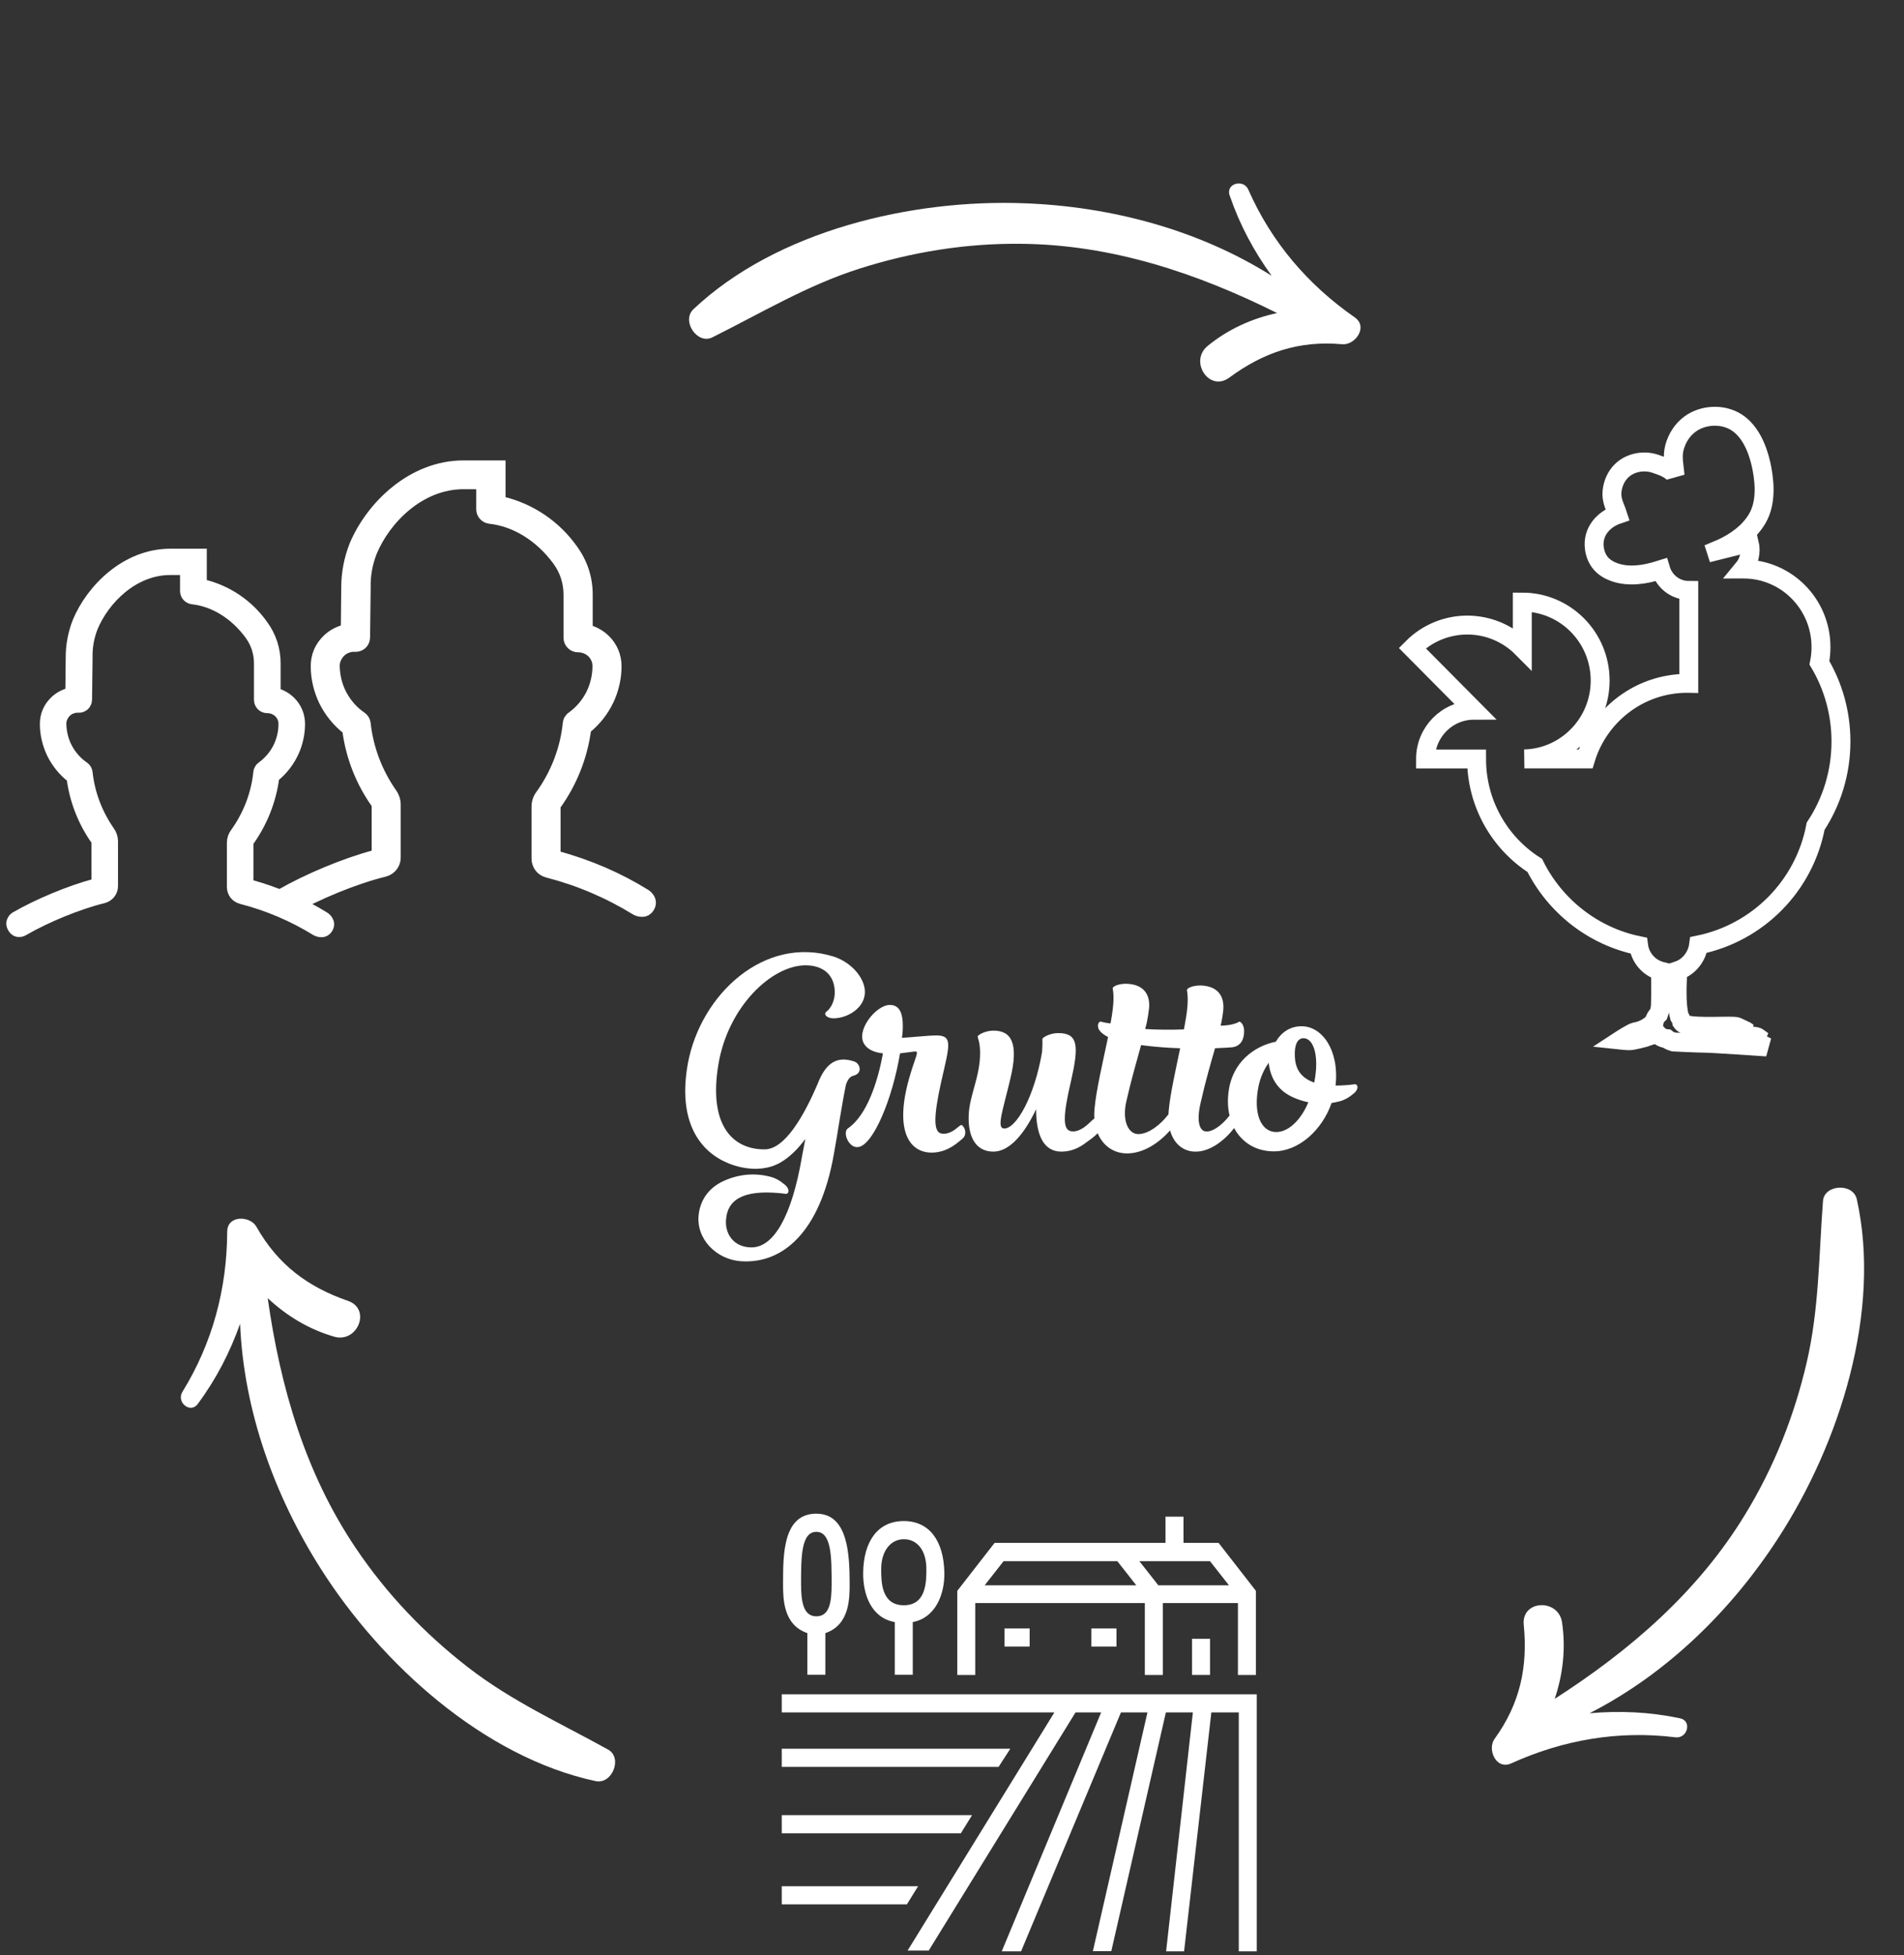
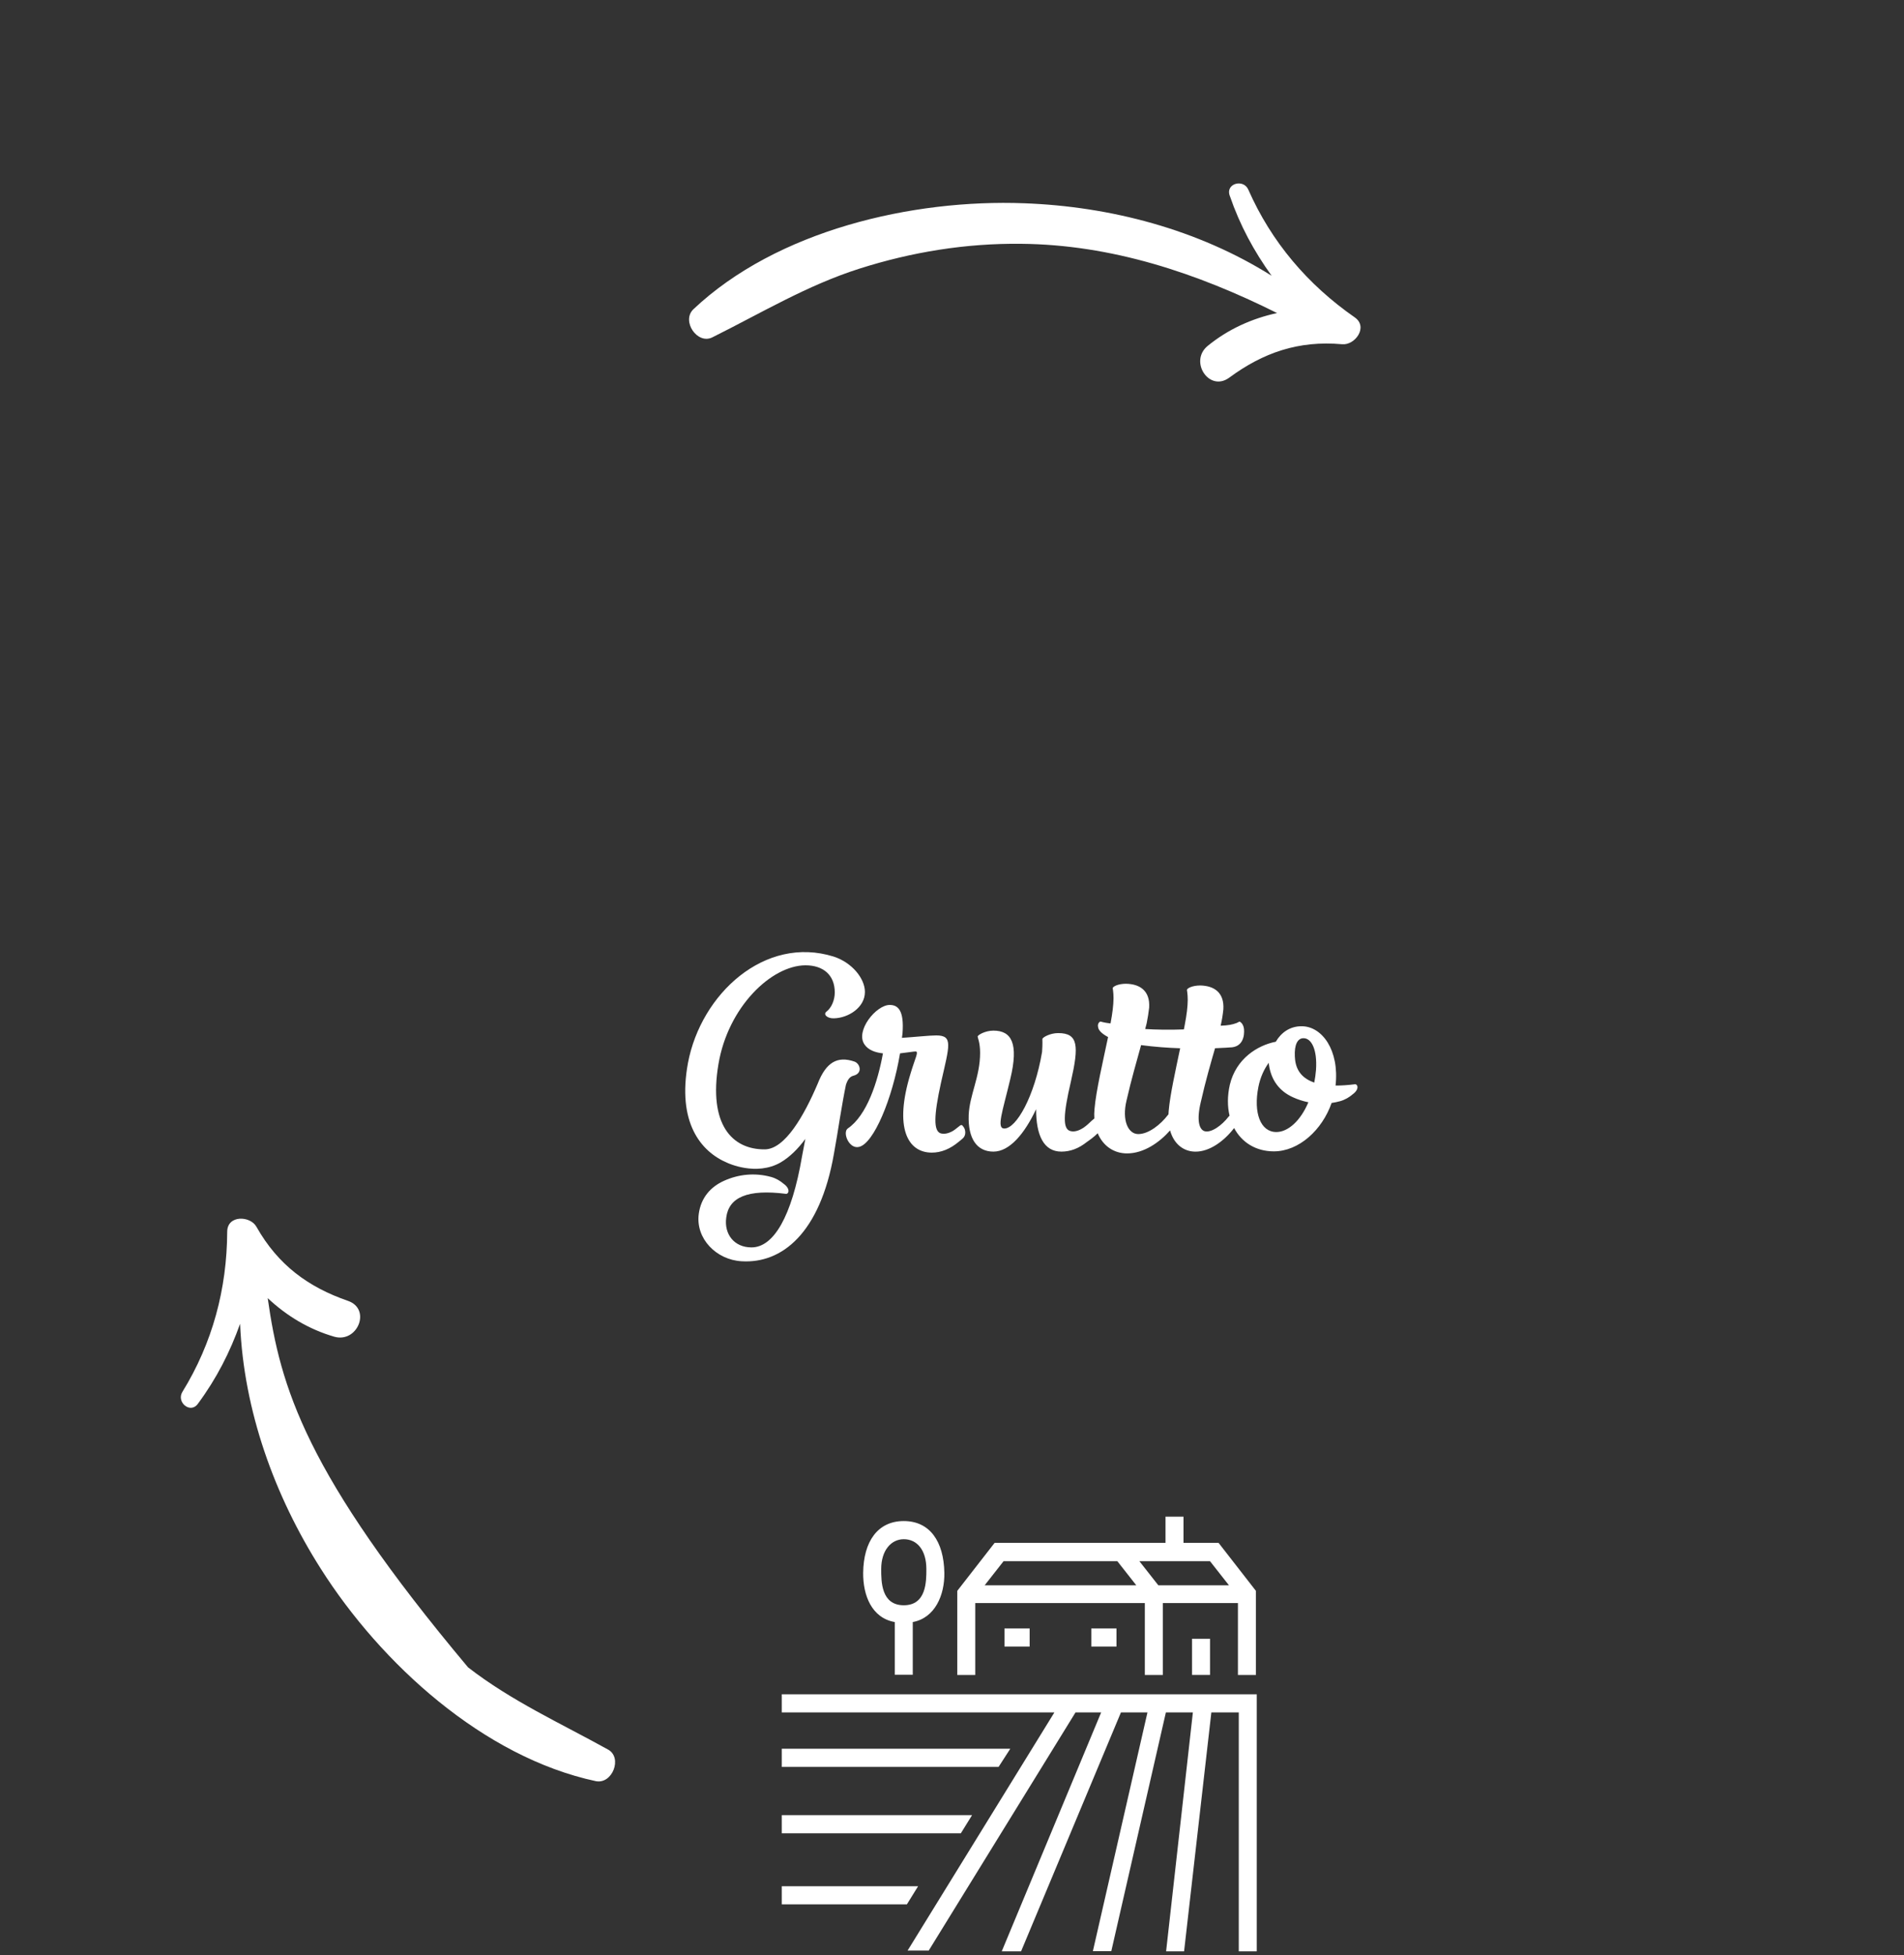
<svg xmlns="http://www.w3.org/2000/svg" width="151" height="155" viewBox="0 0 151 155" fill="none">
  <rect x="0" y="0" width="151" height="155" fill="#333333" stroke="none" />
  <path d="M107.439 25.16C103.719 22.572 100.834 19.197 98.999 15.032C98.608 14.143 97.156 14.557 97.532 15.529C98.337 17.869 99.453 19.924 100.848 21.861C95.014 18.189 88.06 16.367 81.24 16.115C72.334 15.772 61.607 18.262 54.978 24.528C54.029 25.466 55.309 27.337 56.493 26.744C60.376 24.813 64.007 22.619 68.162 21.297C72.316 19.975 76.61 19.279 80.979 19.328C88.178 19.393 94.922 21.648 101.28 24.817C99.266 25.255 97.39 26.104 95.767 27.43C94.292 28.655 95.892 31.102 97.484 29.942C100.175 27.958 102.976 26.982 106.438 27.289C107.449 27.393 108.54 25.925 107.439 25.16Z" fill="white" />
-   <path d="M134.71 74.914C139.404 73.953 143.092 70.249 143.993 65.499C145.261 63.574 146 61.266 146 58.784C146 56.502 145.377 54.369 144.292 52.544C144.31 52.45 144.328 52.356 144.343 52.26C144.392 51.947 144.416 51.625 144.416 51.296C144.416 47.881 141.668 45.111 138.278 45.111C138.266 45.111 138.255 45.112 138.245 45.112C138.711 44.551 138.916 43.781 138.727 43.016L137.623 43.291L136.837 43.487L136.118 43.667C136.117 43.664 136.116 43.662 136.115 43.659C136.264 43.598 136.413 43.532 136.56 43.464C137.665 42.952 138.726 42.193 139.356 41.122C139.674 40.58 139.832 39.971 139.884 39.345C139.947 38.62 139.869 37.872 139.74 37.181C139.715 37.05 139.688 36.918 139.658 36.786C139.378 35.555 138.808 34.17 137.702 33.471C136.613 32.783 135.066 32.863 134.034 33.617C133.426 34.061 132.998 34.73 132.802 35.457C132.59 36.239 132.782 36.918 132.844 37.693C132.597 37.204 131.752 36.925 131.265 36.762C130.374 36.463 129.309 36.65 128.619 37.307C128.17 37.734 127.907 38.334 127.845 38.95C127.772 39.68 128.081 40.151 128.289 40.789C127.136 41.182 126.278 42.174 126.443 43.453C126.498 43.891 126.663 44.32 126.948 44.656C127.233 44.99 127.625 45.217 128.038 45.363C128.602 45.562 129.205 45.612 129.804 45.568C130.107 45.547 130.409 45.501 130.706 45.438C131.047 45.365 131.381 45.271 131.712 45.167C131.741 45.264 131.778 45.358 131.82 45.447C132.189 46.251 132.995 46.807 133.931 46.807V54.173C133.891 54.172 133.851 54.172 133.812 54.172C133.308 54.172 132.814 54.215 132.333 54.302C129.203 54.858 126.67 57.156 125.751 60.165H120.893C124.226 60.078 126.903 57.33 126.903 53.951C126.903 50.516 124.139 47.732 120.729 47.732V51.374C118.319 48.946 114.411 48.947 112 51.376L116.891 56.304C114.772 56.304 113.054 58.035 113.054 60.17H117.102C117.104 63.721 118.945 66.839 121.718 68.61C123.328 71.835 126.342 74.225 129.953 74.966C130.078 75.925 130.761 76.709 131.663 76.971C131.671 76.972 131.679 76.974 131.687 76.976C131.701 77.674 131.713 78.65 131.686 79.608C131.677 79.906 131.624 80.165 131.54 80.389C131.368 80.543 131.244 80.749 131.193 80.983C130.668 81.606 129.891 81.774 129.729 81.79C129.485 81.815 128.506 82.455 128.506 82.455C128.506 82.455 128.971 82.505 129.24 82.505C129.509 82.505 130.416 82.259 130.416 82.259C130.416 82.259 130.987 82.038 131.44 81.962C131.559 82.1 131.712 82.209 131.885 82.275C131.978 82.31 132.079 82.334 132.182 82.343C132.401 82.52 132.713 82.605 132.713 82.605C132.713 82.605 134.67 82.703 135.232 82.703C135.794 82.703 140.123 83 140.123 83C140.123 83 139.831 82.852 139.586 82.728C139.352 82.611 135.12 82.181 134.724 82.139C135.045 82.154 137.916 82.285 138.215 82.285C138.523 82.285 139.704 82.493 139.778 82.505C139.751 82.484 139.569 82.347 139.366 82.21C139.145 82.063 134.499 81.767 134.499 81.767C134.499 81.767 137.556 81.791 137.752 81.767C137.948 81.741 138.657 81.866 138.657 81.866L138.437 81.718C138.437 81.718 138.069 81.546 137.752 81.398C137.434 81.25 134.548 81.52 133.594 81.2C133.507 81.171 133.433 81.107 133.368 81.013C133.338 80.855 133.275 80.709 133.186 80.582C132.929 79.654 133 77.929 133.069 76.95C133.937 76.665 134.589 75.849 134.71 74.914Z" stroke="white" stroke-width="1.5" />
  <path d="M75.921 89.401C75.811 89.497 75.697 89.577 75.583 89.651C75.233 89.855 74.882 89.933 74.594 89.845C74.032 89.651 74.049 88.466 74.632 85.815C75.301 82.862 75.603 82.085 74.244 82.085C73.727 82.085 72.498 82.215 71.529 82.278L71.573 81.955C71.723 80.079 71.207 79.669 70.56 79.669C69.481 79.669 67.823 81.717 68.556 82.796C68.858 83.249 69.419 83.443 70.023 83.507C69.613 85.771 68.75 88.422 67.242 89.457C66.788 89.759 67.328 91.117 68.125 90.923C69.29 90.666 70.776 87.107 71.379 83.507C71.961 83.443 72.456 83.357 72.608 83.357C72.888 83.357 72.586 83.853 72.22 85.082C70.884 89.415 71.983 91.377 73.903 91.377C74.632 91.377 75.353 91.089 76.04 90.512C76.154 90.424 76.266 90.332 76.374 90.23C76.634 89.986 76.572 89.557 76.432 89.363C76.27 89.141 76.266 89.111 75.921 89.401Z" fill="white" />
  <path d="M66.602 88.691C66.776 87.654 66.936 86.727 67.088 86.002C67.226 85.576 67.403 85.349 67.691 85.277C68.446 85.083 68.209 84.306 67.755 84.156C66.418 83.702 65.513 84.2 64.844 85.924C63.767 88.445 62.257 91.099 60.663 91.118C58.033 91.141 56.179 89.115 56.976 84.371C57.732 79.844 61.158 76.546 63.875 76.526C65.298 76.526 66.203 77.301 66.203 78.681C66.203 79.307 65.923 79.91 65.555 80.19C65.254 80.406 65.599 80.751 66.137 80.729C67.258 80.707 68.594 79.888 68.594 78.638C68.594 77.581 67.581 76.31 66.115 75.835C60.66 74.132 55.596 78.787 54.561 84.264C53.698 88.941 55.53 91.29 57.708 92.197C57.708 92.197 59.977 93.266 61.911 92.153C62.633 91.728 63.292 91.073 63.869 90.291L63.607 91.668C62.788 96.475 61.344 98.89 59.598 98.89C58.219 98.89 57.42 97.834 57.594 96.541C57.788 94.924 59.276 94.255 62.337 94.645C62.547 94.663 62.714 94.251 62.141 93.842C61.879 93.616 61.546 93.416 61.156 93.306C59.831 92.943 58.543 93.104 57.42 93.61C56.363 94.083 55.588 94.947 55.416 96.239C55.156 98.201 56.816 99.883 58.822 99.989C62.013 100.183 65.03 97.769 66.131 91.496C66.153 91.364 66.177 91.234 66.199 91.103C66.261 90.763 66.319 90.405 66.382 90.05C66.468 89.552 66.54 89.103 66.602 88.691Z" fill="white" />
  <path d="M107.462 85.956C106.894 86.028 106.381 86.062 105.919 86.06C106.231 83.265 104.854 81.357 103.226 81.357C102.299 81.357 101.61 81.853 101.178 82.586C99.734 82.865 98.031 83.922 97.534 85.992C97.332 86.885 97.338 87.718 97.512 88.448C97.484 88.47 97.456 88.499 97.428 88.535C96.91 89.205 96.069 89.828 95.532 89.678C95.1 89.548 94.885 88.815 95.23 87.373C95.618 85.654 96.025 84.27 96.361 83.101C97.08 83.075 97.516 83.039 97.516 83.039C98.593 83.039 98.701 82.09 98.659 81.595C98.617 81.163 98.357 80.991 98.293 80.991L98.077 81.099C97.732 81.229 97.408 81.293 96.805 81.315C96.912 80.862 96.977 80.432 97.02 80.022C97.106 78.686 96.287 78.146 95.188 78.126C94.563 78.126 94.153 78.342 94.132 78.472C94.132 78.558 94.195 78.752 94.195 79.269C94.195 79.787 94.109 80.476 93.958 81.253L93.89 81.609C92.731 81.653 91.69 81.631 90.821 81.579L90.941 81.113C91.027 80.682 91.091 80.272 91.135 79.885C91.221 78.548 90.401 78.008 89.302 77.989C88.677 77.989 88.268 78.204 88.246 78.334C88.246 78.42 88.309 78.614 88.309 79.131C88.309 79.649 88.224 80.338 88.072 81.135C87.51 81.071 87.317 80.985 87.275 80.985C87.167 81.007 87.037 81.179 87.081 81.395C87.103 81.697 87.427 81.976 87.878 82.214C87.468 84.176 86.929 86.44 86.801 87.926C86.777 88.184 86.773 88.434 86.789 88.671C86.735 88.709 86.669 88.765 86.581 88.845C86.376 89.045 86.17 89.235 85.954 89.385C85.942 89.393 85.928 89.401 85.916 89.411C85.862 89.447 85.806 89.481 85.748 89.51C85.436 89.678 85.131 89.742 84.867 89.66C84.286 89.489 84.308 88.388 84.931 85.736C85.578 82.891 85.513 81.9 83.918 81.9C83.271 81.9 82.667 82.246 82.667 82.374C82.667 82.438 82.689 82.761 82.645 83.365V83.387C82.042 86.943 80.598 89.466 79.649 89.466C79.001 89.466 79.519 88.086 80.122 85.543C80.811 82.698 80.208 81.705 78.785 81.705C78.138 81.705 77.535 82.05 77.535 82.178C77.535 82.264 77.729 82.652 77.729 83.471C77.729 85.367 76.888 86.811 76.823 88.408C76.76 90.262 77.471 91.297 78.785 91.297C80.058 91.297 81.243 89.896 82.17 87.934C82.17 90.004 82.773 91.297 84.174 91.297C84.895 91.297 85.556 91.041 86.19 90.537C86.478 90.338 86.775 90.116 87.055 89.842C87.468 90.825 88.314 91.439 89.384 91.439C90.707 91.439 91.948 90.577 92.795 89.616C93.094 90.697 93.868 91.299 94.817 91.299C95.92 91.299 97.06 90.486 97.874 89.429C98.479 90.567 99.602 91.277 101.024 91.277C103.012 91.277 104.86 89.578 105.605 87.439C105.827 87.407 106.053 87.361 106.279 87.299C106.668 87.189 107.002 86.989 107.264 86.763C107.839 86.35 107.671 85.94 107.462 85.956ZM90.272 89.906C89.474 89.906 88.957 88.829 89.344 87.233C89.732 85.531 90.142 84.15 90.465 82.965L90.493 82.853C91.568 82.995 92.633 83.071 93.594 83.103C93.228 84.871 92.797 86.763 92.685 88.064C92.675 88.16 92.671 88.252 92.667 88.344C92.651 88.36 92.635 88.378 92.619 88.398C92.06 89.129 91.111 89.906 90.272 89.906ZM103.378 82.306C104.003 82.306 104.477 83.189 104.369 84.807C104.341 85.161 104.293 85.499 104.231 85.822C103.314 85.513 102.818 84.907 102.712 84.032C102.702 83.94 102.694 83.848 102.689 83.752C102.645 82.823 102.902 82.306 103.378 82.306ZM101.222 89.744C99.971 89.744 99.39 88.236 99.799 86.166C99.959 85.369 100.267 84.74 100.619 84.256C100.623 84.292 100.625 84.326 100.629 84.362C100.8 85.654 101.49 86.518 102.545 86.991C102.932 87.167 103.34 87.299 103.763 87.385C103.138 88.861 102.147 89.744 101.222 89.744Z" fill="white" />
-   <path d="M119.853 139.794C123.98 137.923 128.357 137.173 132.874 137.729C133.838 137.848 134.225 136.389 133.198 136.214C130.776 135.707 128.439 135.614 126.061 135.821C132.202 132.69 137.328 127.649 141.035 121.919C145.89 114.444 149.242 103.955 147.253 95.053C146.934 93.758 144.671 93.898 144.574 95.22C144.245 99.544 144.27 103.786 143.279 108.032C142.288 112.277 140.687 116.322 138.409 120.05C134.667 126.2 129.278 130.84 123.3 134.678C123.956 132.725 124.187 130.678 123.879 128.605C123.581 126.711 120.66 126.833 120.842 128.794C121.168 132.121 120.572 135.027 118.536 137.844C117.929 138.659 118.632 140.348 119.853 139.794Z" fill="white" />
-   <path d="M18.019 97.645C17.998 102.177 16.855 106.468 14.467 110.342C13.956 111.168 15.121 112.129 15.708 111.268C17.179 109.278 18.238 107.193 19.041 104.945C19.327 111.832 21.772 118.593 25.433 124.352C30.203 131.881 38.34 139.302 47.26 141.206C48.57 141.456 49.386 139.34 48.225 138.701C44.432 136.6 40.566 134.853 37.12 132.182C33.674 129.511 30.666 126.369 28.227 122.744C24.197 116.779 22.228 109.946 21.231 102.912C22.734 104.322 24.497 105.386 26.51 105.97C28.356 106.49 29.463 103.784 27.604 103.131C24.444 102.041 22.052 100.287 20.341 97.262C19.853 96.371 18.024 96.305 18.019 97.645Z" fill="white" />
-   <path fill-rule="evenodd" clip-rule="evenodd" d="M43.434 69.08C45.935 69.727 48.268 70.718 50.469 72.071C50.469 72.071 51.081 72.418 51.403 71.917C51.763 71.368 51.165 70.983 51.165 70.983C48.986 69.63 46.655 68.639 44.175 67.957L43.959 67.897V63.85L44.018 63.766C45.274 62.018 46.089 59.985 46.376 57.854L46.387 57.735L46.482 57.662C47.199 57.075 47.786 56.322 48.182 55.497C48.577 54.671 48.793 53.737 48.793 52.817C48.793 52.435 48.72 52.062 48.577 51.715C48.433 51.368 48.217 51.044 47.944 50.781C47.608 50.445 47.177 50.194 46.723 50.05L46.506 49.991V47.127C46.506 45.857 46.111 44.65 45.358 43.618C44.032 41.74 42.069 40.4 39.82 39.861L39.593 39.802V37H36.767C32.673 37 29.466 40.243 28.196 43.261C27.777 44.328 27.563 45.44 27.563 46.577L27.528 49.953L27.311 50.026C26.832 50.158 26.401 50.397 26.041 50.732C25.755 51.008 25.527 51.32 25.37 51.677C25.216 52.037 25.143 52.419 25.143 52.814C25.143 53.759 25.37 54.693 25.776 55.543C26.196 56.393 26.805 57.148 27.547 57.733L27.641 57.806L27.652 57.925C27.928 59.985 28.705 61.958 29.915 63.658L29.975 63.731V67.824L29.747 67.884C27.39 68.506 24.388 69.765 22.292 70.975C22.292 70.975 21.778 71.311 22.114 71.86C22.449 72.41 22.974 72.063 22.974 72.063C25.081 70.842 28.096 69.594 30.478 69.01C30.706 68.95 30.909 68.817 31.052 68.639C31.195 68.46 31.279 68.233 31.279 68.005V63.788C31.279 63.477 31.171 63.165 30.979 62.903C29.831 61.252 29.111 59.349 28.897 57.362C28.887 57.278 28.862 57.194 28.813 57.11C28.765 57.037 28.705 56.967 28.635 56.918C27.963 56.463 27.414 55.84 27.029 55.123C26.648 54.406 26.456 53.602 26.442 52.8C26.442 52.584 26.477 52.37 26.575 52.167C26.659 51.964 26.791 51.785 26.946 51.628C27.1 51.474 27.292 51.352 27.495 51.282C27.698 51.198 27.925 51.163 28.142 51.174C28.25 51.184 28.334 51.163 28.418 51.138C28.502 51.114 28.573 51.065 28.646 51.006C28.705 50.946 28.765 50.873 28.789 50.803C28.824 50.719 28.849 50.635 28.849 50.551L28.897 46.577C28.873 45.619 29.041 44.663 29.401 43.74C30.489 41.106 33.255 38.283 36.761 38.283H38.269V40.378C38.269 40.533 38.328 40.69 38.437 40.809C38.545 40.928 38.688 41.001 38.856 41.025C40.892 41.242 42.879 42.463 44.292 44.39C44.89 45.205 45.191 46.15 45.191 47.143V50.567C45.191 50.735 45.264 50.903 45.383 51.022C45.502 51.141 45.67 51.214 45.848 51.214C45.848 51.214 45.848 51.214 45.859 51.214C46.289 51.214 46.698 51.382 47.007 51.669C47.161 51.823 47.283 52.005 47.367 52.197C47.451 52.389 47.486 52.603 47.486 52.819C47.486 53.61 47.294 54.4 46.937 55.107C46.576 55.813 46.038 56.436 45.394 56.901C45.32 56.95 45.261 57.021 45.215 57.094C45.166 57.167 45.142 57.248 45.131 57.346C44.928 59.381 44.173 61.355 42.976 63.03C42.76 63.306 42.654 63.617 42.654 63.94V68.081C42.654 68.309 42.738 68.536 42.871 68.715C43.003 68.888 43.206 69.018 43.434 69.08Z" fill="white" stroke="white" />
-   <path fill-rule="evenodd" clip-rule="evenodd" d="M19.153 71.17C21.271 71.718 23.247 72.557 25.111 73.703C25.111 73.703 25.63 73.996 25.902 73.572C26.207 73.107 25.701 72.781 25.701 72.781C23.855 71.635 21.881 70.796 19.781 70.218L19.598 70.168V66.74L19.648 66.669C20.712 65.188 21.402 63.467 21.645 61.662L21.654 61.561L21.734 61.499C22.342 61.002 22.839 60.365 23.174 59.665C23.509 58.966 23.692 58.175 23.692 57.396C23.692 57.072 23.63 56.756 23.509 56.463C23.387 56.169 23.204 55.894 22.972 55.672C22.688 55.387 22.324 55.174 21.938 55.053L21.755 55.002V52.577C21.755 51.501 21.42 50.479 20.783 49.605C19.66 48.014 17.997 46.88 16.092 46.423L15.9 46.373V44H13.506C10.04 44 7.323 46.746 6.248 49.303C5.892 50.206 5.711 51.148 5.711 52.111L5.682 54.97L5.498 55.032C5.092 55.144 4.728 55.346 4.423 55.63C4.18 55.864 3.987 56.128 3.854 56.431C3.724 56.736 3.662 57.059 3.662 57.393C3.662 58.194 3.854 58.984 4.198 59.704C4.554 60.424 5.069 61.064 5.698 61.559L5.778 61.621L5.787 61.722C6.021 63.467 6.679 65.138 7.704 66.578L7.754 66.639V70.106L7.561 70.156C5.565 70.684 3.022 71.75 1.248 72.775C1.248 72.775 0.812 73.059 1.096 73.524C1.381 73.99 1.825 73.696 1.825 73.696C3.609 72.662 6.163 71.605 8.18 71.11C8.373 71.06 8.545 70.947 8.667 70.796C8.788 70.645 8.859 70.452 8.859 70.26V66.688C8.859 66.424 8.767 66.16 8.605 65.938C7.633 64.54 7.023 62.928 6.842 61.245C6.832 61.174 6.812 61.103 6.771 61.032C6.729 60.97 6.679 60.91 6.619 60.869C6.051 60.484 5.585 59.957 5.26 59.349C4.936 58.742 4.774 58.061 4.762 57.382C4.762 57.199 4.792 57.017 4.875 56.846C4.946 56.674 5.058 56.522 5.189 56.389C5.319 56.259 5.482 56.155 5.654 56.096C5.826 56.025 6.019 55.995 6.202 56.004C6.294 56.013 6.365 55.995 6.436 55.974C6.507 55.954 6.566 55.912 6.628 55.862C6.679 55.812 6.729 55.75 6.75 55.69C6.78 55.619 6.8 55.548 6.8 55.477L6.842 52.111C6.821 51.3 6.963 50.49 7.268 49.709C8.19 47.478 10.533 45.087 13.502 45.087H14.779V46.861C14.779 46.992 14.829 47.125 14.921 47.226C15.012 47.327 15.134 47.389 15.276 47.409C17 47.593 18.683 48.627 19.88 50.259C20.386 50.949 20.641 51.749 20.641 52.59V55.491C20.641 55.633 20.703 55.775 20.804 55.876C20.904 55.977 21.047 56.038 21.198 56.038C21.198 56.038 21.198 56.038 21.207 56.038C21.572 56.038 21.918 56.181 22.179 56.424C22.31 56.554 22.413 56.708 22.484 56.871C22.555 57.033 22.585 57.215 22.585 57.398C22.585 58.068 22.422 58.737 22.12 59.335C21.815 59.934 21.358 60.461 20.813 60.855C20.751 60.897 20.7 60.956 20.662 61.018C20.62 61.08 20.6 61.149 20.59 61.231C20.418 62.955 19.779 64.627 18.765 66.046C18.582 66.28 18.493 66.543 18.493 66.816V70.324C18.493 70.516 18.564 70.709 18.676 70.86C18.788 71.007 18.96 71.117 19.153 71.17Z" fill="white" stroke="white" />
+   <path d="M18.019 97.645C17.998 102.177 16.855 106.468 14.467 110.342C13.956 111.168 15.121 112.129 15.708 111.268C17.179 109.278 18.238 107.193 19.041 104.945C19.327 111.832 21.772 118.593 25.433 124.352C30.203 131.881 38.34 139.302 47.26 141.206C48.57 141.456 49.386 139.34 48.225 138.701C44.432 136.6 40.566 134.853 37.12 132.182C24.197 116.779 22.228 109.946 21.231 102.912C22.734 104.322 24.497 105.386 26.51 105.97C28.356 106.49 29.463 103.784 27.604 103.131C24.444 102.041 22.052 100.287 20.341 97.262C19.853 96.371 18.024 96.305 18.019 97.645Z" fill="white" />
  <path fill-rule="evenodd" clip-rule="evenodd" d="M77.344 127.085H90.793V132.786H92.219V127.085H98.177V132.786H99.603V126.119L96.643 122.316H93.86V120.237H92.433V122.316H89.259H84.835H78.878L75.918 126.119V132.786H77.344V127.085ZM95.963 123.768L97.462 125.675H91.861L90.362 123.768H95.963ZM79.589 123.768H85.547H88.614L90.113 125.675H78.093L79.589 123.768ZM79.662 129.098H81.658V130.537H79.662V129.098ZM95.963 129.915H94.537V132.783H95.963V129.915ZM62 140.076V138.636H80.122L79.193 140.076H62ZM62 145.339V143.899H77.092L76.201 145.339H62ZM62 149.533V150.972H71.922L72.813 149.533H62ZM88.545 129.098H86.548V130.537H88.545V129.098ZM99.67 134.317V154.696H98.243V135.756H96.068L93.906 154.696H92.48L94.603 135.756H92.462L88.134 154.681H86.673L91.001 135.756H88.898L80.978 154.696H79.445L87.329 135.756H85.295L73.652 154.638H71.977L83.62 135.756H62V134.317H99.67ZM74.893 124.685C74.925 126.469 74.138 128.271 72.388 128.592V132.772H70.961V128.592C69.127 128.271 68.438 126.469 68.455 124.685C68.484 122.205 69.607 120.584 71.676 120.584C73.745 120.584 74.85 122.205 74.893 124.685ZM71.676 122.024C70.675 122.024 69.885 122.906 69.885 124.393C69.885 125.383 69.885 127.26 71.676 127.26C73.467 127.26 73.467 125.383 73.467 124.393C73.467 122.88 72.726 122.024 71.676 122.024Z" fill="white" />
-   <path fill-rule="evenodd" clip-rule="evenodd" d="M64.741 120C62.102 120 62.102 123.192 62.102 125.561C62.102 126.714 62.102 128.82 64.029 129.468V132.772H65.456V129.468C67.383 128.82 67.383 126.711 67.383 125.561C67.38 123.192 67.244 120 64.741 120ZM64.741 128.137C63.705 128.137 63.529 126.965 63.529 125.561C63.529 123.475 63.529 121.44 64.741 121.44C65.953 121.44 65.953 123.475 65.953 125.561C65.953 126.965 65.812 128.137 64.741 128.137Z" fill="white" />
</svg>